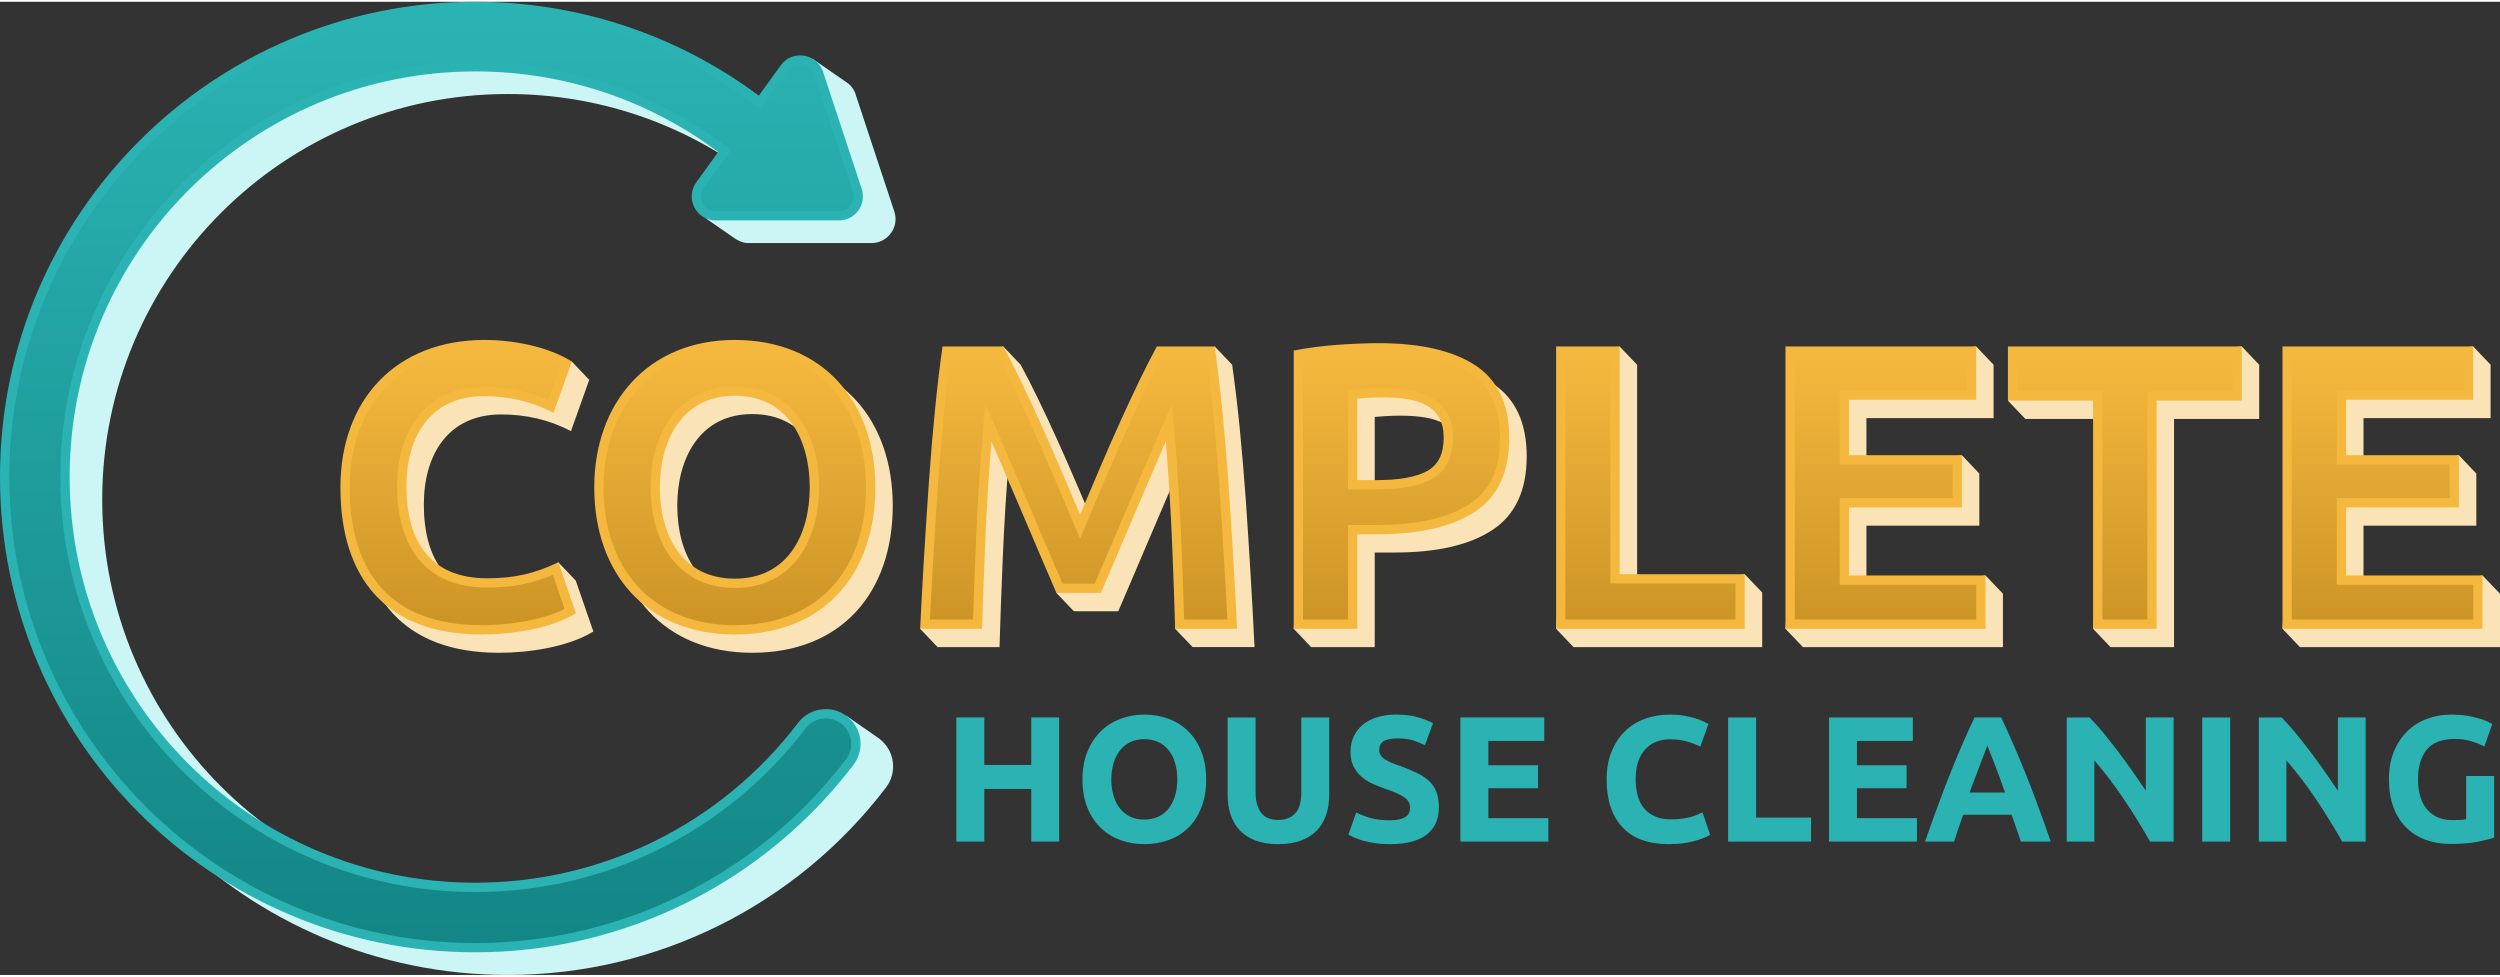
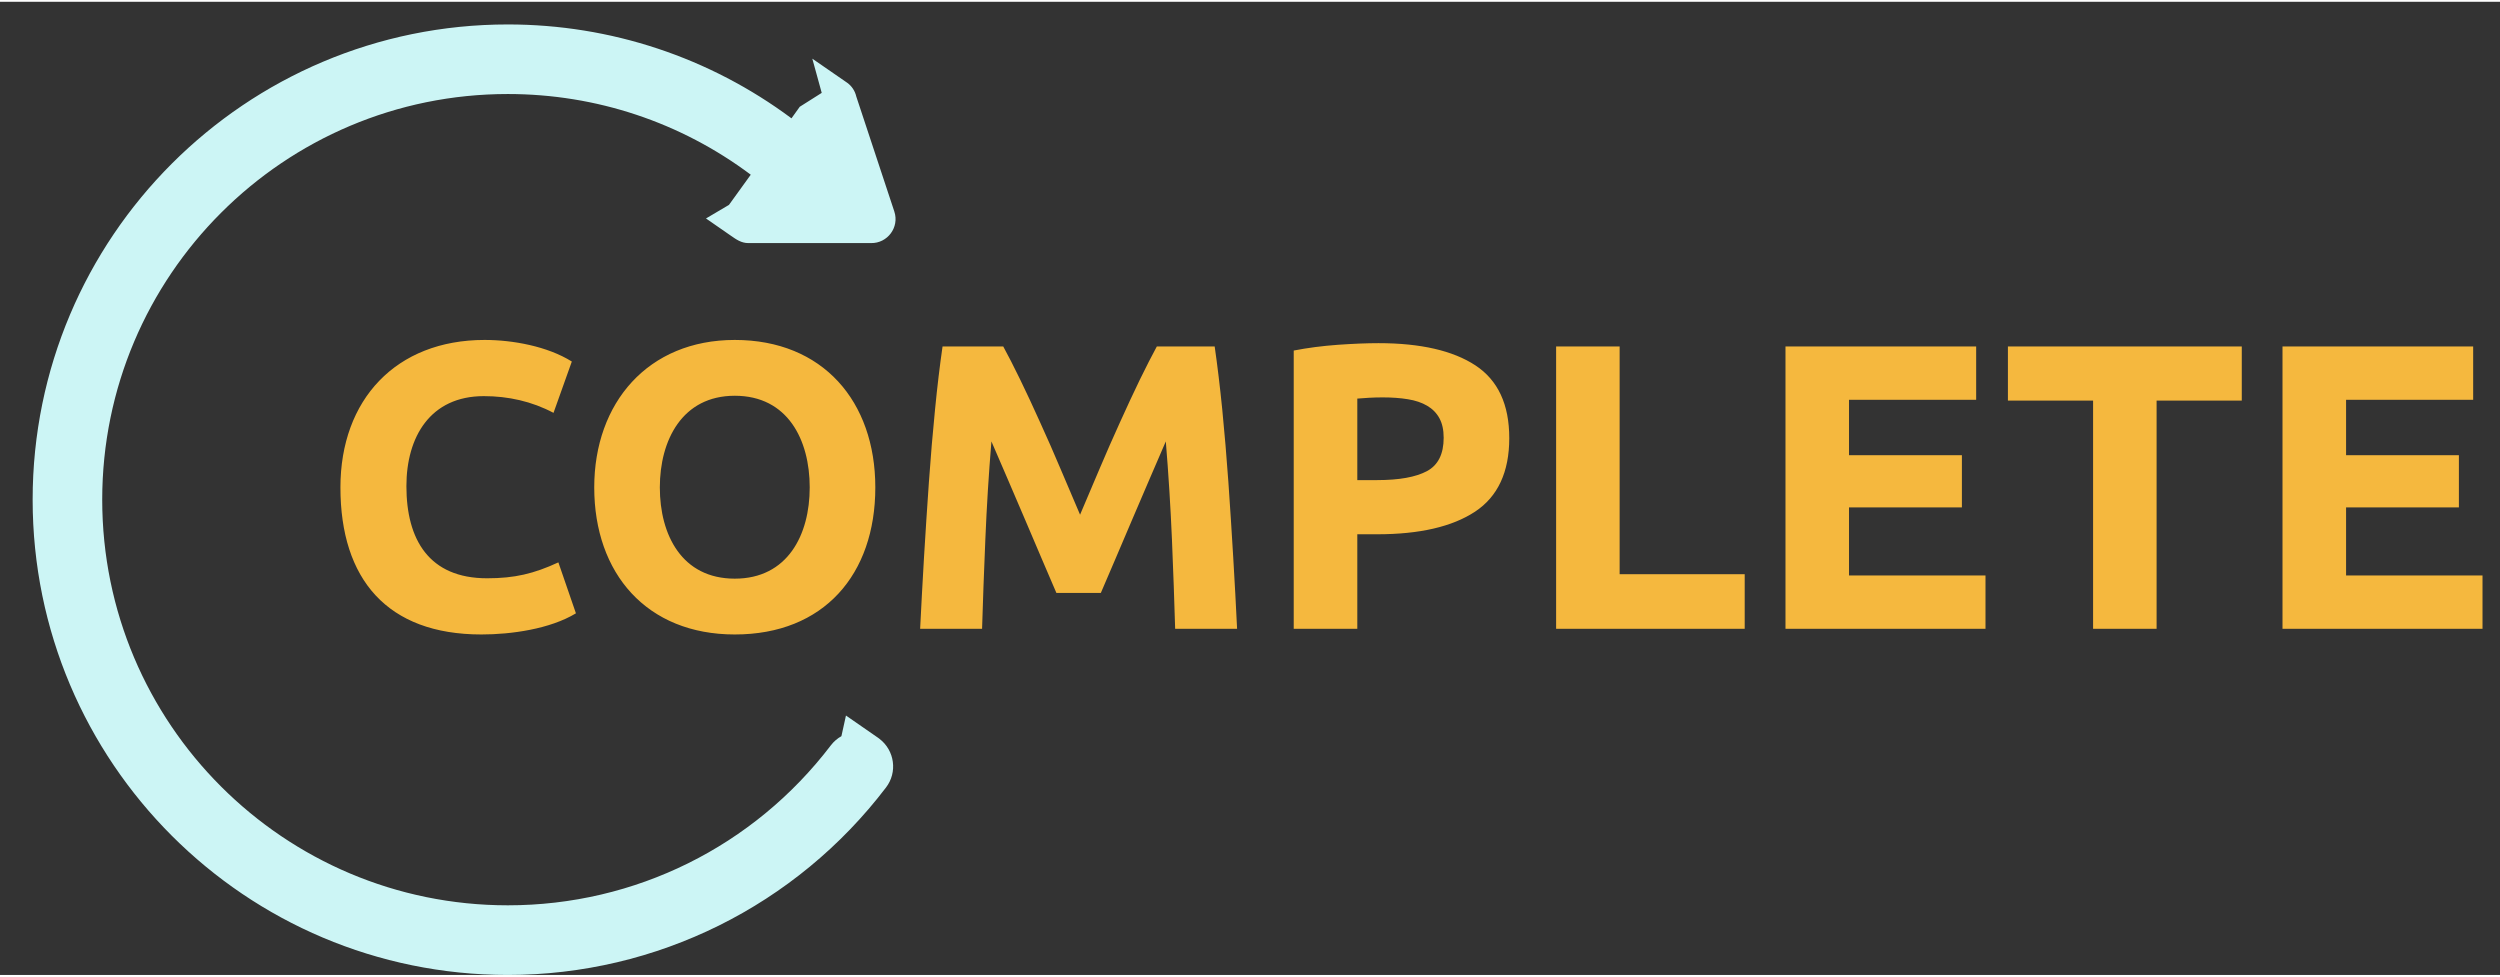
<svg xmlns="http://www.w3.org/2000/svg" xml:space="preserve" width="215px" height="84px" version="1.1" style="shape-rendering:geometricPrecision; text-rendering:geometricPrecision; image-rendering:optimizeQuality; fill-rule:evenodd; clip-rule:evenodd" viewBox="0 0 3959.7 1541.4">
  <rect x="0" y="0" width="3959.7" height="1541.4" fill="#333333" stroke="none" />
  <defs>
    <style type="text/css">
   
    .fil1 {fill:#2BB3B3;fill-rule:nonzero}
    .fil0 {fill:#CCF5F5;fill-rule:nonzero}
    .fil3 {fill:#F5B83E;fill-rule:nonzero}
    .fil2 {fill:#FAE4B7;fill-rule:nonzero}
    .fil5 {fill:url(#id0)}
    .fil4 {fill:url(#id1)}
   
  </style>
    <linearGradient id="id0" gradientUnits="userSpaceOnUse" x1="752.8" y1="14.7" x2="752.8" y2="1505.5">
      <stop offset="0" style="stop-opacity:1; stop-color:#2BB3B3" />
      <stop offset="1" style="stop-opacity:1; stop-color:#138585" />
    </linearGradient>
    <linearGradient id="id1" gradientUnits="userSpaceOnUse" x1="2091.8" y1="560.6" x2="2091.8" y2="978.4">
      <stop offset="0" style="stop-opacity:1; stop-color:#F5B83E" />
      <stop offset="1" style="stop-opacity:1; stop-color:#CC9526" />
    </linearGradient>
  </defs>
  <g id="Layer_x0020_1">
    <g id="_2193733673824">
      <path class="fil0" d="M1315.9 1177.8c4.7,-6.2 10.5,-11.1 16.8,-14.6l7.2 -32.7 50.8 35.2c0.7,0.6 1.5,1.1 2.3,1.7 24.1,18.5 28.8,53 10.3,77.1 -142.6,187.2 -363.5,296.9 -598.9,296.9 -415.7,0 -752.7,-337 -752.7,-752.8 0,-415.7 337,-752.7 752.7,-752.7 163,0 319.7,52.3 449.2,148.7l13.1 -18.3 34.8 -22 -14.9 -54.2 55.3 38.2c6.9,5 12.2,12.4 14.4,21.9l60.2 182c8.3,25.1 -10.9,50.5 -36.9,50l-194.4 0c-11,0 -19.1,-5.8 -26.9,-11.2l-40.1 -27.8 36.4 -21.5 34.5 -47.8c-110.8,-83 -244.9,-127.8 -384.7,-127.8 -354.8,0 -642.5,287.7 -642.5,642.5 0,354.9 287.7,642.5 642.5,642.5 201.5,0 389.4,-93.1 511.5,-253.3z" />
-       <path class="fil1" d="M1633.4 1133.5l44.2 0 0 196.7 -44.2 0 0 -83.4 -74.4 0 0 83.4 -44.3 0 0 -196.7 44.3 0 0 75.2 74.4 0 0 -75.2zm126.8 98.2c0,9.7 1.2,18.4 3.6,26.1 2.3,7.8 5.7,14.5 10.2,20 4.4,5.6 9.9,9.9 16.3,13 6.5,3 13.8,4.5 22.1,4.5 8.2,0 15.5,-1.5 22.1,-4.5 6.5,-3.1 12,-7.4 16.4,-13 4.5,-5.5 7.9,-12.2 10.2,-20 2.4,-7.7 3.6,-16.4 3.6,-26.1 0,-9.6 -1.2,-18.4 -3.6,-26.2 -2.3,-7.9 -5.7,-14.6 -10.2,-20.2 -4.4,-5.6 -9.9,-9.9 -16.4,-12.9 -6.6,-3 -13.9,-4.5 -22.1,-4.5 -8.3,0 -15.6,1.5 -22.1,4.6 -6.4,3.2 -11.9,7.5 -16.3,13.1 -4.5,5.6 -7.9,12.3 -10.2,20.2 -2.4,7.8 -3.6,16.5 -3.6,25.9zm150.2 0c0,16.9 -2.5,31.7 -7.6,44.4 -5,12.8 -11.8,23.5 -20.5,32.1 -8.7,8.6 -19.1,15.1 -31.1,19.4 -12,4.4 -24.9,6.6 -38.8,6.6 -13.4,0 -26.1,-2.2 -38,-6.6 -11.9,-4.3 -22.3,-10.8 -31.2,-19.4 -8.9,-8.6 -15.9,-19.3 -21,-32.1 -5.1,-12.7 -7.7,-27.5 -7.7,-44.4 0,-16.8 2.7,-31.6 8,-44.4 5.3,-12.8 12.4,-23.5 21.4,-32.2 9,-8.7 19.4,-15.2 31.2,-19.6 11.9,-4.3 24.3,-6.5 37.3,-6.5 13.5,0 26.2,2.2 38.1,6.5 11.9,4.4 22.3,10.9 31.2,19.6 8.9,8.7 15.9,19.4 21,32.2 5.1,12.8 7.7,27.6 7.7,44.4zm113.8 102.5c-13.8,0 -25.8,-2 -35.8,-5.8 -10,-3.9 -18.3,-9.3 -24.8,-16.2 -6.5,-6.9 -11.4,-15.2 -14.5,-24.7 -3.1,-9.6 -4.7,-20.1 -4.7,-31.7l0 -122.3 44.3 0 0 118.7c0,7.9 0.9,14.7 2.7,20.2 1.8,5.6 4.3,10.2 7.4,13.7 3.1,3.5 6.9,6 11.3,7.5 4.5,1.5 9.3,2.3 14.6,2.3 10.8,0 19.6,-3.3 26.3,-10 6.7,-6.6 10.1,-17.9 10.1,-33.7l0 -118.7 44.2 0 0 122.3c0,11.6 -1.6,22.2 -4.8,31.8 -3.2,9.7 -8.1,18 -14.7,24.9 -6.7,6.9 -15.1,12.2 -25.3,16 -10.2,3.8 -22.3,5.7 -36.3,5.7zm177.4 -37.8c6.2,0 11.4,-0.5 15.4,-1.5 4.1,-1.1 7.4,-2.5 9.8,-4.3 2.5,-1.8 4.2,-3.9 5.1,-6.4 1,-2.4 1.4,-5.2 1.4,-8.2 0,-6.4 -3,-11.8 -9,-16 -6.1,-4.3 -16.5,-8.9 -31.3,-13.8 -6.4,-2.3 -12.8,-4.9 -19.3,-7.8 -6.4,-2.9 -12.2,-6.6 -17.3,-11.1 -5.1,-4.4 -9.2,-9.8 -12.5,-16.2 -3.2,-6.3 -4.8,-14 -4.8,-23.1 0,-9.1 1.7,-17.3 5.1,-24.5 3.4,-7.3 8.3,-13.5 14.5,-18.6 6.2,-5.1 13.8,-9.1 22.7,-11.8 8.9,-2.7 18.9,-4.1 30.1,-4.1 13.2,0 24.7,1.4 34.3,4.2 9.7,2.9 17.6,6 23.9,9.4l-12.8 34.9c-5.5,-2.8 -11.6,-5.3 -18.3,-7.5 -6.7,-2.2 -14.8,-3.3 -24.3,-3.3 -10.6,0 -18.2,1.5 -22.8,4.4 -4.7,3 -7,7.5 -7,13.5 0,3.6 0.9,6.6 2.6,9.1 1.7,2.5 4.1,4.7 7.2,6.7 3.1,1.9 6.7,3.7 10.8,5.4 4.1,1.6 8.6,3.2 13.5,4.9 10.2,3.8 19.1,7.5 26.7,11.2 7.5,3.7 13.8,8 18.8,12.9 5.1,5 8.8,10.7 11.2,17.4 2.5,6.6 3.7,14.6 3.7,24.1 0,18.3 -6.4,32.6 -19.3,42.7 -12.8,10.1 -32.2,15.2 -58.1,15.2 -8.7,0 -16.6,-0.5 -23.6,-1.6 -7,-1 -13.2,-2.3 -18.6,-3.8 -5.4,-1.5 -10,-3.1 -13.9,-4.8 -3.9,-1.7 -7.1,-3.4 -9.8,-4.9l12.5 -35.2c5.9,3.3 13.1,6.1 21.7,8.7 8.6,2.5 19.2,3.8 31.7,3.8zm111.5 33.8l0 -196.7 132.8 0 0 37.2 -88.5 0 0 38.6 78.6 0 0 36.3 -78.6 0 0 47.4 95 0 0 37.2 -139.3 0zm329.8 4c-32,0 -56.4,-8.9 -73.1,-26.7 -16.7,-17.8 -25.1,-43 -25.1,-75.8 0,-16.3 2.5,-30.8 7.6,-43.5 5.2,-12.8 12.1,-23.6 21,-32.4 8.9,-8.8 19.5,-15.5 31.8,-20 12.3,-4.6 25.7,-6.8 40.1,-6.8 8.3,0 15.8,0.6 22.7,1.8 6.8,1.3 12.7,2.7 17.8,4.3 5.1,1.6 9.4,3.2 12.8,5 3.4,1.7 5.9,3 7.4,3.9l-12.8 35.8c-6,-3.2 -13.1,-6 -21.1,-8.2 -8.1,-2.3 -17.2,-3.5 -27.4,-3.5 -6.8,0 -13.5,1.2 -20,3.5 -6.6,2.2 -12.3,5.9 -17.3,10.9 -5.1,5 -9.1,11.5 -12.1,19.4 -3,8 -4.5,17.6 -4.5,29 0,9 1,17.5 2.9,25.4 2,7.8 5.2,14.6 9.7,20.3 4.4,5.6 10.3,10.1 17.4,13.4 7.2,3.4 15.9,5 26.2,5 6.4,0 12.2,-0.4 17.3,-1.1 5.1,-0.8 9.6,-1.7 13.6,-2.7 4,-1.1 7.5,-2.2 10.5,-3.6 3,-1.3 5.8,-2.5 8.2,-3.7l12.2 35.5c-6.2,3.8 -15,7.2 -26.4,10.2 -11.3,3.1 -24.5,4.6 -39.4,4.6zm225.6 -42l0 38 -131.4 0 0 -196.7 44.3 0 0 158.7 87.1 0zm28.4 38l0 -196.7 132.8 0 0 37.2 -88.5 0 0 38.6 78.6 0 0 36.3 -78.6 0 0 47.4 95 0 0 37.2 -139.3 0zm303.9 0c-2.2,-6.9 -4.5,-13.9 -7.1,-21 -2.5,-7.2 -5,-14.4 -7.5,-21.6l-76.8 0c-2.4,7.2 -5,14.4 -7.5,21.6 -2.4,7.2 -4.7,14.2 -6.9,21l-46 0c7.4,-21.2 14.4,-40.8 21.1,-58.7 6.6,-18 13.1,-35 19.5,-50.8 6.3,-15.9 12.6,-31 18.8,-45.3 6.1,-14.3 12.6,-28.3 19.2,-41.9l41.9 0c6.5,13.6 12.9,27.6 19.1,41.9 6.3,14.3 12.6,29.4 19,45.3 6.4,15.8 12.9,32.8 19.5,50.8 6.7,17.9 13.7,37.5 21.1,58.7l-47.4 0zm-53.2 -152.1c-1,2.8 -2.4,6.7 -4.3,11.6 -1.9,4.9 -4.1,10.6 -6.5,17.1 -2.4,6.4 -5.2,13.5 -8.1,21.3 -3.1,7.7 -6.1,15.8 -9.2,24.3l56.2 0c-3,-8.5 -5.9,-16.7 -8.7,-24.4 -2.8,-7.8 -5.5,-14.9 -8.1,-21.4 -2.5,-6.4 -4.7,-12.1 -6.6,-17 -1.9,-4.9 -3.5,-8.7 -4.7,-11.5zm257.9 152.1c-12.7,-22.5 -26.4,-44.7 -41.2,-66.7 -14.7,-21.9 -30.4,-42.7 -47.1,-62.1l0 128.8 -43.7 0 0 -196.7 36 0c6.3,6.3 13.2,13.9 20.8,23 7.5,9.1 15.2,18.8 23.1,29.1 7.8,10.3 15.6,21 23.4,32.1 7.8,11 15,21.7 21.9,31.9l0 -116.1 44 0 0 196.7 -37.2 0zm82.6 -196.7l44.2 0 0 196.7 -44.2 0 0 -196.7zm221.6 196.7c-12.7,-22.5 -26.4,-44.7 -41.1,-66.7 -14.8,-21.9 -30.5,-42.7 -47.2,-62.1l0 128.8 -43.7 0 0 -196.7 36.1 0c6.2,6.3 13.1,13.9 20.7,23 7.6,9.1 15.3,18.8 23.1,29.1 7.9,10.3 15.7,21 23.4,32.1 7.8,11 15.1,21.7 21.9,31.9l0 -116.1 44 0 0 196.7 -37.2 0zm178.5 -162.6c-20.6,0 -35.5,5.7 -44.7,17.1 -9.2,11.5 -13.7,27.2 -13.7,47 0,9.7 1.1,18.4 3.4,26.3 2.2,7.8 5.6,14.6 10.2,20.3 4.5,5.6 10.2,10 17,13.2 6.8,3.1 14.8,4.6 23.9,4.6 4.9,0 9.1,-0.1 12.6,-0.2 3.5,-0.2 6.6,-0.6 9.2,-1.2l0 -68.4 44.3 0 0 97.4c-5.3,2.1 -13.8,4.3 -25.6,6.6 -11.7,2.4 -26.2,3.6 -43.4,3.6 -14.7,0 -28.1,-2.3 -40.1,-6.8 -12.1,-4.6 -22.3,-11.2 -30.8,-19.9 -8.6,-8.7 -15.1,-19.4 -19.8,-32.1 -4.6,-12.6 -6.9,-27.1 -6.9,-43.4 0,-16.4 2.5,-31 7.6,-43.7 5.2,-12.7 12.2,-23.4 21.1,-32.2 8.8,-8.8 19.3,-15.5 31.3,-20 12,-4.6 24.8,-6.8 38.5,-6.8 9.2,0 17.6,0.6 25.1,1.8 7.5,1.3 13.9,2.7 19.3,4.3 5.4,1.6 9.8,3.2 13.3,5 3.5,1.7 6,3 7.5,3.9l-12.7 35.5c-6.1,-3.2 -13,-6 -20.9,-8.4 -7.8,-2.3 -16.4,-3.5 -25.7,-3.5z" />
-       <path class="fil2" d="M790.1 1031.1c-149,0 -223.3,-87.5 -223.3,-233 0,-138.9 88,-233.5 228.4,-233.5l110.5 5.2 27.6 29 -29 81.3c-34.3,-18.3 -71.7,-26.5 -110.4,-26.5 -84.6,0 -122.6,64.2 -122.6,142.6 0,84.7 35.9,145.8 127.8,145.8l85.3 -54.1 27.6 29 27.8 80.6c-41.1,24.9 -102.5,33.6 -149.7,33.6zm282.6 -233c0,75.3 34.9,144.6 118.7,144.6 83.7,0 118.7,-69.4 118.7,-144.6 0,-75.2 -34.7,-145.1 -118.7,-145.1 -83.3,0 -118.7,70.5 -118.7,145.1zm341.3 0c0,138 -81.5,233 -222.6,233 -139.4,0 -222.6,-96.6 -222.6,-233 0,-134.2 85.3,-233.5 222.6,-233.5 139.5,0 222.6,97.3 222.6,233.5zm202.6 -223.2c7.8,14.2 16.7,31.7 26.9,52.6 10.1,20.8 20.7,43.4 31.7,67.7 11,24.3 21.9,49.2 32.7,74.6 10.8,25.3 20.9,49.2 30.4,71.6 9.4,-22.4 19.7,-46.3 30.4,-71.6 10.8,-25.4 21.6,-50.3 32.7,-74.6 11,-24.3 21.5,-46.9 31.6,-67.7 10.3,-20.9 19.2,-38.4 26.9,-52.6l64 -29 27.7 29c4.2,29.7 8.2,62.9 11.9,99.7 3.6,36.8 6.9,75 9.7,114.8 2.8,39.8 5.3,79.7 7.7,119.7 2.4,40 4.4,77.7 6.1,113l-98 0 -27.7 -29c-1.2,-38.6 24.3,-68.6 22.5,-113 -2.2,-51.2 -5.4,-102.8 -9.7,-154.9 -7.7,18.1 -16.3,38.1 -25.9,60 -9.5,22 -18.8,43.9 -28.2,65.9 -9.2,21.9 -18.2,42.9 -26.8,62.9 -8.7,20 -16,37.1 -22,51.3l-70.3 0 -27.7 -29c2.9,-9.9 11.1,-9.6 5.6,-22.3 -8.6,-20 -17.5,-41 -26.8,-62.9 -9.3,-22 -18.7,-43.9 -28.1,-65.9 -9.5,-21.9 -18.2,-41.9 -26,-60 -4.3,52.1 -7.5,103.7 -9.6,154.9 -2.2,51.2 -3.9,98.5 -5.2,142l-98.1 0 -27.6 -29 33.7 -84c15,-37.2 5,-79.9 7.8,-119.7 2.8,-39.8 6,-78 9.7,-114.8 3.6,-36.8 7.6,-70 11.9,-99.7l68.5 -29 27.6 29zm594.3 -5.2c66.7,0 117.9,11.7 153.6,35.2 35.7,23.4 53.6,61.8 53.6,115.2 0,53.7 -18.1,92.6 -54.2,116.4 -36.2,23.9 -87.8,35.8 -154.9,35.8l-31.6 0 0 149.8 -100.7 0 -27.6 -29 27.6 -411.8c22,-4.3 45.2,-7.3 69.7,-9 24.5,-1.7 46.1,-2.6 64.5,-2.6zm6.5 85.8c-7.3,0 -14.5,0.3 -21.6,0.7 -7.1,0.4 -13.2,0.8 -18.4,1.3l0 129 31.6 0c34.9,0 61.1,-4.7 78.7,-14.2 17.7,-9.4 26.5,-27.1 26.5,-52.9 0,-12.5 -2.3,-22.8 -6.8,-30.9 -4.5,-8.2 -11,-14.8 -19.3,-19.7 -8.4,-5 -18.7,-8.4 -30.7,-10.4 -12,-1.9 -25.4,-2.9 -40,-2.9zm573.7 280.1l0 86.5 -298.8 0 -27.6 -29 27.6 -418.2 73 -29 27.7 29 0 360.7 170.4 -29 27.7 29zm64.5 86.5l-27.6 -29 27.6 -418.2 274.4 -29 27.6 29 0 84.5 -201.4 0 0 87.8 151.2 -29 27.6 29 0 82.6 -178.8 0 0 107.7 188.6 -28.9 27.6 28.9 0 84.6 -316.8 0zm722.7 -447.2l0 85.8 -134.9 0 0 361.4 -100.6 0 -27.6 -29 27.6 -332.4 -134.9 0 -27.6 -29 27.6 -56.8 342.8 -29 27.6 29zm64.5 447.2l-27.6 -29 27.6 -418.2 274.4 -29 27.6 29 0 84.5 -201.3 0 0 87.8 151.1 -29 27.6 29 0 82.6 -178.7 0 0 107.7 188.5 -28.9 27.7 28.9 0 84.6 -316.9 0z" />
      <path class="fil3" d="M762.4 1002.1c-148.9,0 -223.2,-87.4 -223.2,-232.9 0,-139 88,-233.6 228.4,-233.6 44.6,0 99.6,10.1 138.1,34.2l-29 81.3c-34.3,-18.2 -71.7,-26.5 -110.4,-26.5 -84.6,0 -122.6,64.3 -122.6,142.6 0,84.8 35.9,145.9 127.8,145.9 43.6,0 73.9,-7.2 112.9,-25.2l27.8 80.7c-41.1,24.9 -102.5,33.5 -149.8,33.5zm282.7 -232.9c0,75.2 34.9,144.5 118.7,144.5 83.7,0 118.7,-69.4 118.7,-144.5 0,-75.2 -34.7,-145.2 -118.7,-145.2 -83.3,0 -118.7,70.5 -118.7,145.2zm341.3 0c0,137.9 -81.5,232.9 -222.6,232.9 -139.4,0 -222.6,-96.6 -222.6,-232.9 0,-134.2 85.3,-233.6 222.6,-233.6 139.5,0 222.6,97.3 222.6,233.6zm202.6 -223.3c7.8,14.2 16.7,31.7 26.9,52.6 10.1,20.9 20.7,43.4 31.6,67.8 11.1,24.3 22,49.1 32.7,74.5 10.9,25.4 21,49.2 30.5,71.6 9.4,-22.4 19.7,-46.2 30.4,-71.6 10.8,-25.4 21.6,-50.2 32.7,-74.5 11,-24.4 21.5,-46.9 31.6,-67.8 10.2,-20.9 19.2,-38.4 26.9,-52.6l91.6 0c4.3,29.7 8.3,62.9 12,99.7 3.6,36.8 6.9,75.1 9.7,114.9 2.8,39.8 5.3,79.7 7.7,119.7 2.4,40 4.4,77.6 6.1,112.9l-98.1 0c-1.2,-43.5 -3,-90.8 -5.1,-142 -2.2,-51.2 -5.4,-102.8 -9.7,-154.8 -7.7,18 -16.3,38 -25.9,60 -9.5,21.9 -18.8,43.9 -28.2,65.8 -9.2,21.9 -18.2,42.9 -26.8,62.9 -8.7,20 -16,37.1 -22,51.3l-70.4 0c-6,-14.2 -13.3,-31.3 -22,-51.3 -8.6,-20 -17.5,-41 -26.8,-62.9 -9.3,-21.9 -18.7,-43.9 -28.2,-65.8 -9.4,-22 -18.1,-42 -25.9,-60 -4.3,52 -7.5,103.6 -9.6,154.8 -2.2,51.2 -3.9,98.5 -5.2,142l-98.1 0c1.7,-35.3 3.8,-72.9 6.1,-112.9 2.4,-40 5,-79.9 7.8,-119.7 2.8,-39.8 6,-78.1 9.7,-114.9 3.6,-36.8 7.6,-70 11.9,-99.7l96.1 0zm594.3 -5.2c66.7,0 117.9,11.8 153.6,35.2 35.7,23.5 53.6,61.8 53.6,115.2 0,53.8 -18.1,92.6 -54.2,116.5 -36.2,23.8 -87.8,35.8 -154.9,35.8l-31.6 0 0 149.7 -100.7 0 0 -440.7c22,-4.3 45.2,-7.3 69.7,-9.1 24.5,-1.7 46,-2.6 64.5,-2.6zm6.5 85.9c-7.3,0 -14.5,0.2 -21.6,0.6 -7.1,0.4 -13.3,0.9 -18.4,1.3l0 129.1 31.6 0c34.9,0 61.1,-4.8 78.7,-14.2 17.7,-9.5 26.5,-27.1 26.5,-52.9 0,-12.5 -2.3,-22.8 -6.8,-31 -4.5,-8.2 -11,-14.8 -19.4,-19.7 -8.3,-4.9 -18.6,-8.4 -30.6,-10.3 -12.1,-2 -25.4,-2.9 -40,-2.9zm573.6 280l0 86.5 -298.7 0 0 -447.2 100.6 0 0 360.7 198.1 0zm64.6 86.5l0 -447.2 302 0 0 84.5 -201.4 0 0 87.8 178.8 0 0 82.6 -178.8 0 0 107.8 216.2 0 0 84.5 -316.8 0zm722.7 -447.2l0 85.8 -134.9 0 0 361.4 -100.6 0 0 -361.4 -134.9 0 0 -85.8 370.4 0zm64.5 447.2l0 -447.2 302 0 0 84.5 -201.3 0 0 87.8 178.7 0 0 82.6 -178.7 0 0 107.8 216.1 0 0 84.5 -316.8 0z" />
-       <path class="fil4" d="M894.2 961.7l-18.5 -53.9c-34.4,14.1 -64.7,20 -104.2,20 -100,0 -142.5,-67.4 -142.5,-160.6 0,-86.3 44.1,-157.3 137.3,-157.3 35.5,0 69.9,6.6 102,20.8l19.4 -54.3c-35.2,-18.3 -81.9,-26.1 -120.1,-26.1 -132.4,0 -213.7,88.1 -213.7,218.9 0,137.3 67.7,218.2 208.5,218.2 40.8,0 93.6,-6.7 131.8,-25.7zm477.5 -192.5c0,-128 -76.4,-218.9 -207.9,-218.9 -129.4,0 -207.9,93 -207.9,218.9 0,128 76.5,218.2 207.9,218.2 133.1,0 207.9,-88.6 207.9,-218.2zm-341.3 0c0,-82.7 41.4,-159.9 133.4,-159.9 92.5,0 133.4,76.3 133.4,159.9 0,83.4 -41.2,159.2 -133.4,159.2 -92.3,0 -133.4,-75.7 -133.4,-159.2zm845.2 209.2l68.4 0c-1.6,-32.5 -3.4,-64.9 -5.4,-97.4 -2.3,-39.8 -4.9,-79.7 -7.7,-119.5 -2.7,-38.2 -5.9,-76.3 -9.6,-114.4 -2.9,-28.9 -6.2,-57.7 -10.1,-86.5l-70.1 0c-7.8,14.6 -15.2,29.5 -22.5,44.3 -10.8,22.3 -21.2,44.9 -31.4,67.4 -11.2,24.6 -22,49.4 -32.6,74.2 -10.1,23.9 -20.3,47.8 -30.4,71.6l-13.5 32 -13.6 -32c-10.1,-23.8 -20.2,-47.7 -30.4,-71.6 -10.6,-24.8 -21.4,-49.6 -32.5,-74.2 -10.3,-22.5 -20.6,-45.1 -31.5,-67.4 -7.2,-14.8 -14.6,-29.7 -22.4,-44.3l-74.6 0c-4,28.8 -7.2,57.6 -10.1,86.5 -3.8,38.1 -7,76.2 -9.7,114.4 -2.8,39.8 -5.3,79.7 -7.7,119.5 -1.9,32.5 -3.7,64.9 -5.4,97.4l68.4 0c1.4,-42.6 3,-85.3 4.8,-127.9 2.2,-51.9 5.4,-103.7 9.7,-155.4l4.8 -58.9 23.3 54.3c8.6,20 17.3,40 25.9,60 9.5,21.9 18.9,43.9 28.3,65.9 8.8,20.9 17.7,41.9 26.7,62.8 6.1,14.1 12.2,28.2 18.3,42.4l50.9 0c6,-14.2 12.1,-28.3 18.2,-42.4 9.1,-20.9 17.9,-41.9 26.8,-62.8 9.3,-22.1 18.7,-44 28.2,-66 8.7,-19.9 17.3,-39.9 25.9,-59.9l23.3 -54.3 4.9 58.9c4.2,51.7 7.5,103.5 9.7,155.4 1.8,42.6 3.4,85.3 4.7,127.9zm188.2 -413.8l0 413.8 71.3 0 0 -149.7 46.3 0c48.1,0 105.6,-6.2 146.8,-33.4 36.2,-23.9 47.6,-62.4 47.6,-104.2 0,-41.2 -11.2,-79.4 -46.9,-102.9 -40.8,-26.8 -98,-32.8 -145.6,-32.8 -21.1,0 -42.4,1.1 -63.5,2.6 -18.7,1.3 -37.4,3.4 -56,6.6zm126 47.3c14.1,0 28.4,0.8 42.3,3.1 12.5,2 24.9,5.7 35.8,12.1 10.5,6.2 18.9,14.6 24.8,25.3 6.4,11.6 8.6,24.9 8.6,38.1 0,27.4 -9.1,52.3 -34.2,65.8 -24.7,13.3 -58.1,16 -85.7,16l-46.3 0 0 -157.3 13.5 -1.1c6.2,-0.6 12.5,-1 18.7,-1.3 7.5,-0.5 15,-0.7 22.5,-0.7zm559 309.4l-198.1 0 0 -360.7 -71.3 0 0 417.8 269.4 0 0 -57.1zm93.9 57.1l287.4 0 0 -55.1 -216.2 0 0 -137.2 178.8 0 0 -53.2 -178.8 0 0 -117.2 201.4 0 0 -55.1 -272.6 0 0 417.8zm693.3 -417.8l-341 0 0 56.4 134.9 0 0 361.4 71.2 0 0 -361.4 134.9 0 0 -56.4zm93.9 417.8l287.5 0 0 -55.1 -216.2 0 0 -137.2 178.7 0 0 -53.2 -178.7 0 0 -117.2 201.3 0 0 -55.1 -272.6 0 0 417.8z" />
-       <path class="fil1" d="M1264.2 1141.9c18.5,-24.1 53,-28.8 77.1,-10.3 24.2,18.4 28.8,52.9 10.4,77.1 -142.7,187.1 -363.6,296.8 -598.9,296.8 -415.8,0 -752.8,-337 -752.8,-752.7 0,-415.8 337,-752.8 752.8,-752.8 162.9,0 319.7,52.3 449.1,148.7l34.7 -48c19.3,-26.8 60.7,-17.7 68.1,13.6l60.1 182c8.3,25.1 -10.9,50.5 -36.8,50l-194.5 0c-31.3,0 -48.6,-35.6 -30.7,-60.3l34.7 -48c-110.8,-83 -245,-127.7 -384.7,-127.7 -354.9,0 -642.5,287.6 -642.5,642.5 0,354.8 287.6,642.5 642.5,642.5 201.4,0 389.3,-93.1 511.4,-253.4z" />
-       <path class="fil5" d="M1275.9 1150.8c-124.9,163.9 -317.1,259.2 -523.1,259.2 -363,0 -657.2,-294.3 -657.2,-657.2 0,-363 294.2,-657.2 657.2,-657.2 142.2,0 279.6,45.4 393.5,130.6l11.5 8.7 -43.1 59.7c-11,15.3 -0.2,37 18.8,37l194.8 0c16,0.4 27.6,-15.5 22.5,-30.7l-60.3 -182.6 -0.1 -0.6c-4.6,-19.4 -30.1,-24.7 -41.9,-8.4l-43.4 60.1 -12 -8.9c-127.4,-95 -281.3,-145.8 -440.3,-145.8 -407.7,0 -738.1,330.4 -738.1,738.1 0,407.6 330.4,738 738.1,738 230.8,0 447.3,-107.5 587.2,-291 13.5,-17.7 10.1,-43 -7.6,-56.5 -17.7,-13.5 -43,-10.2 -56.5,7.5z" />
    </g>
  </g>
</svg>